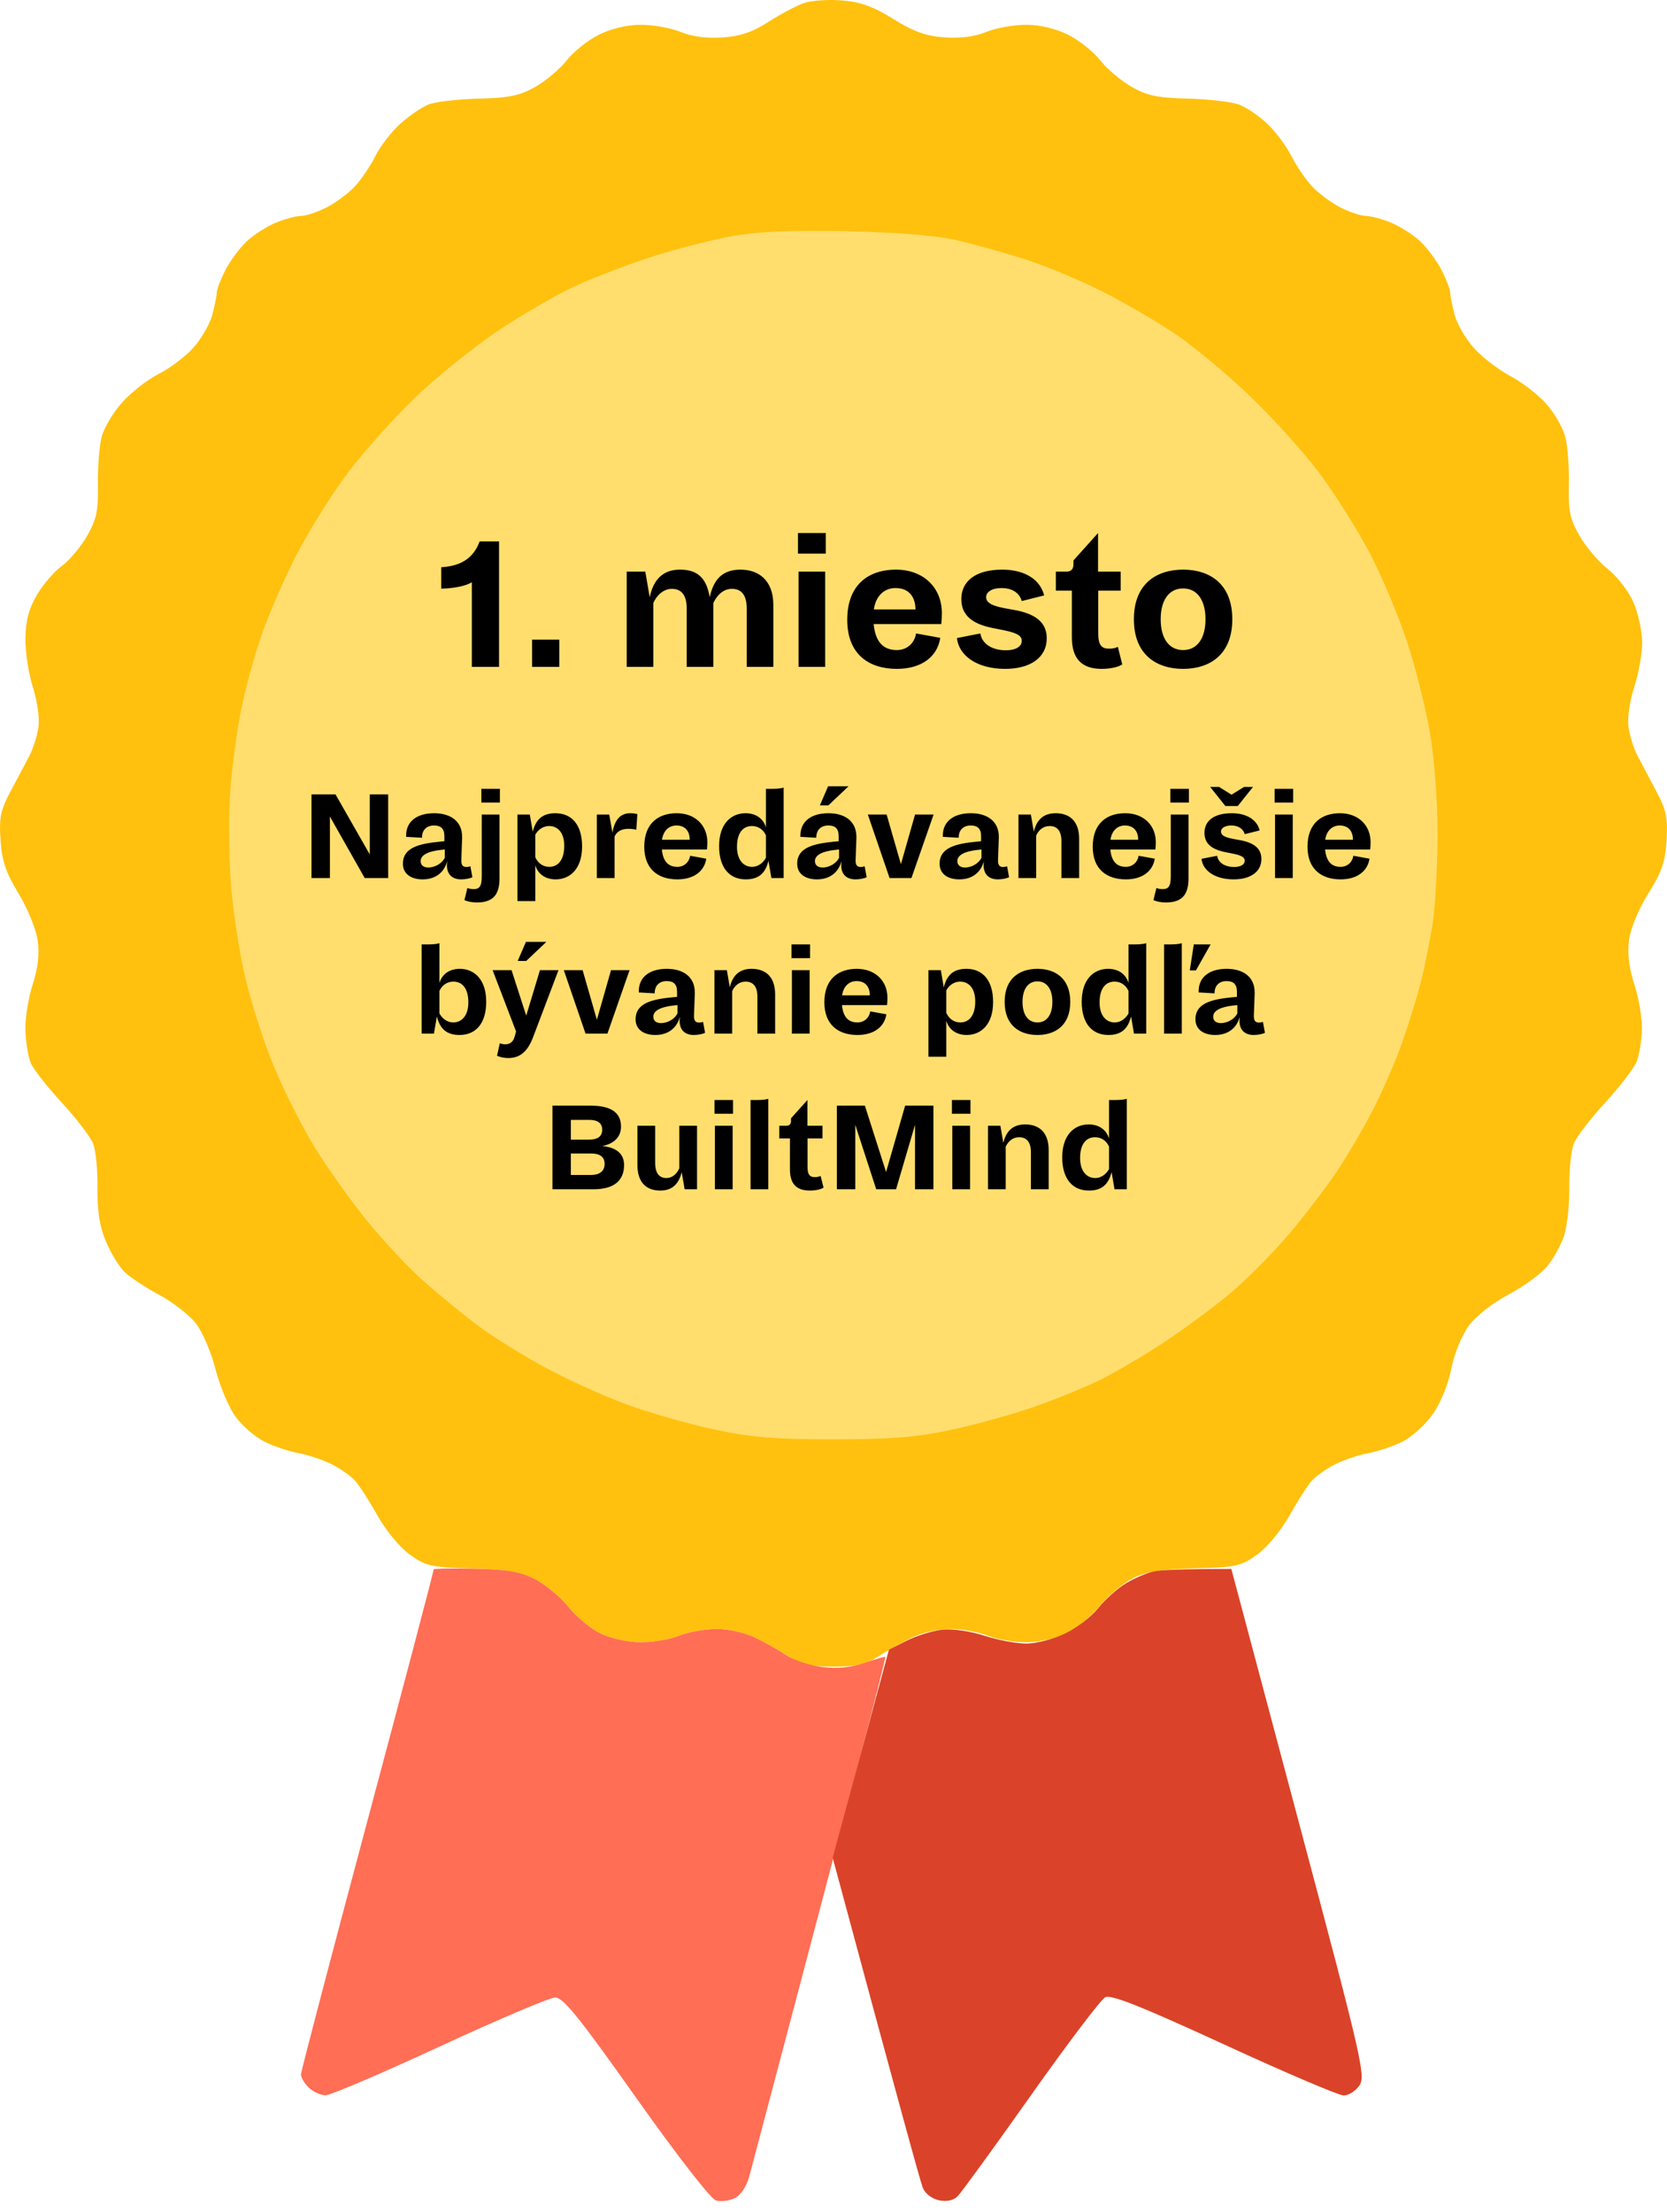
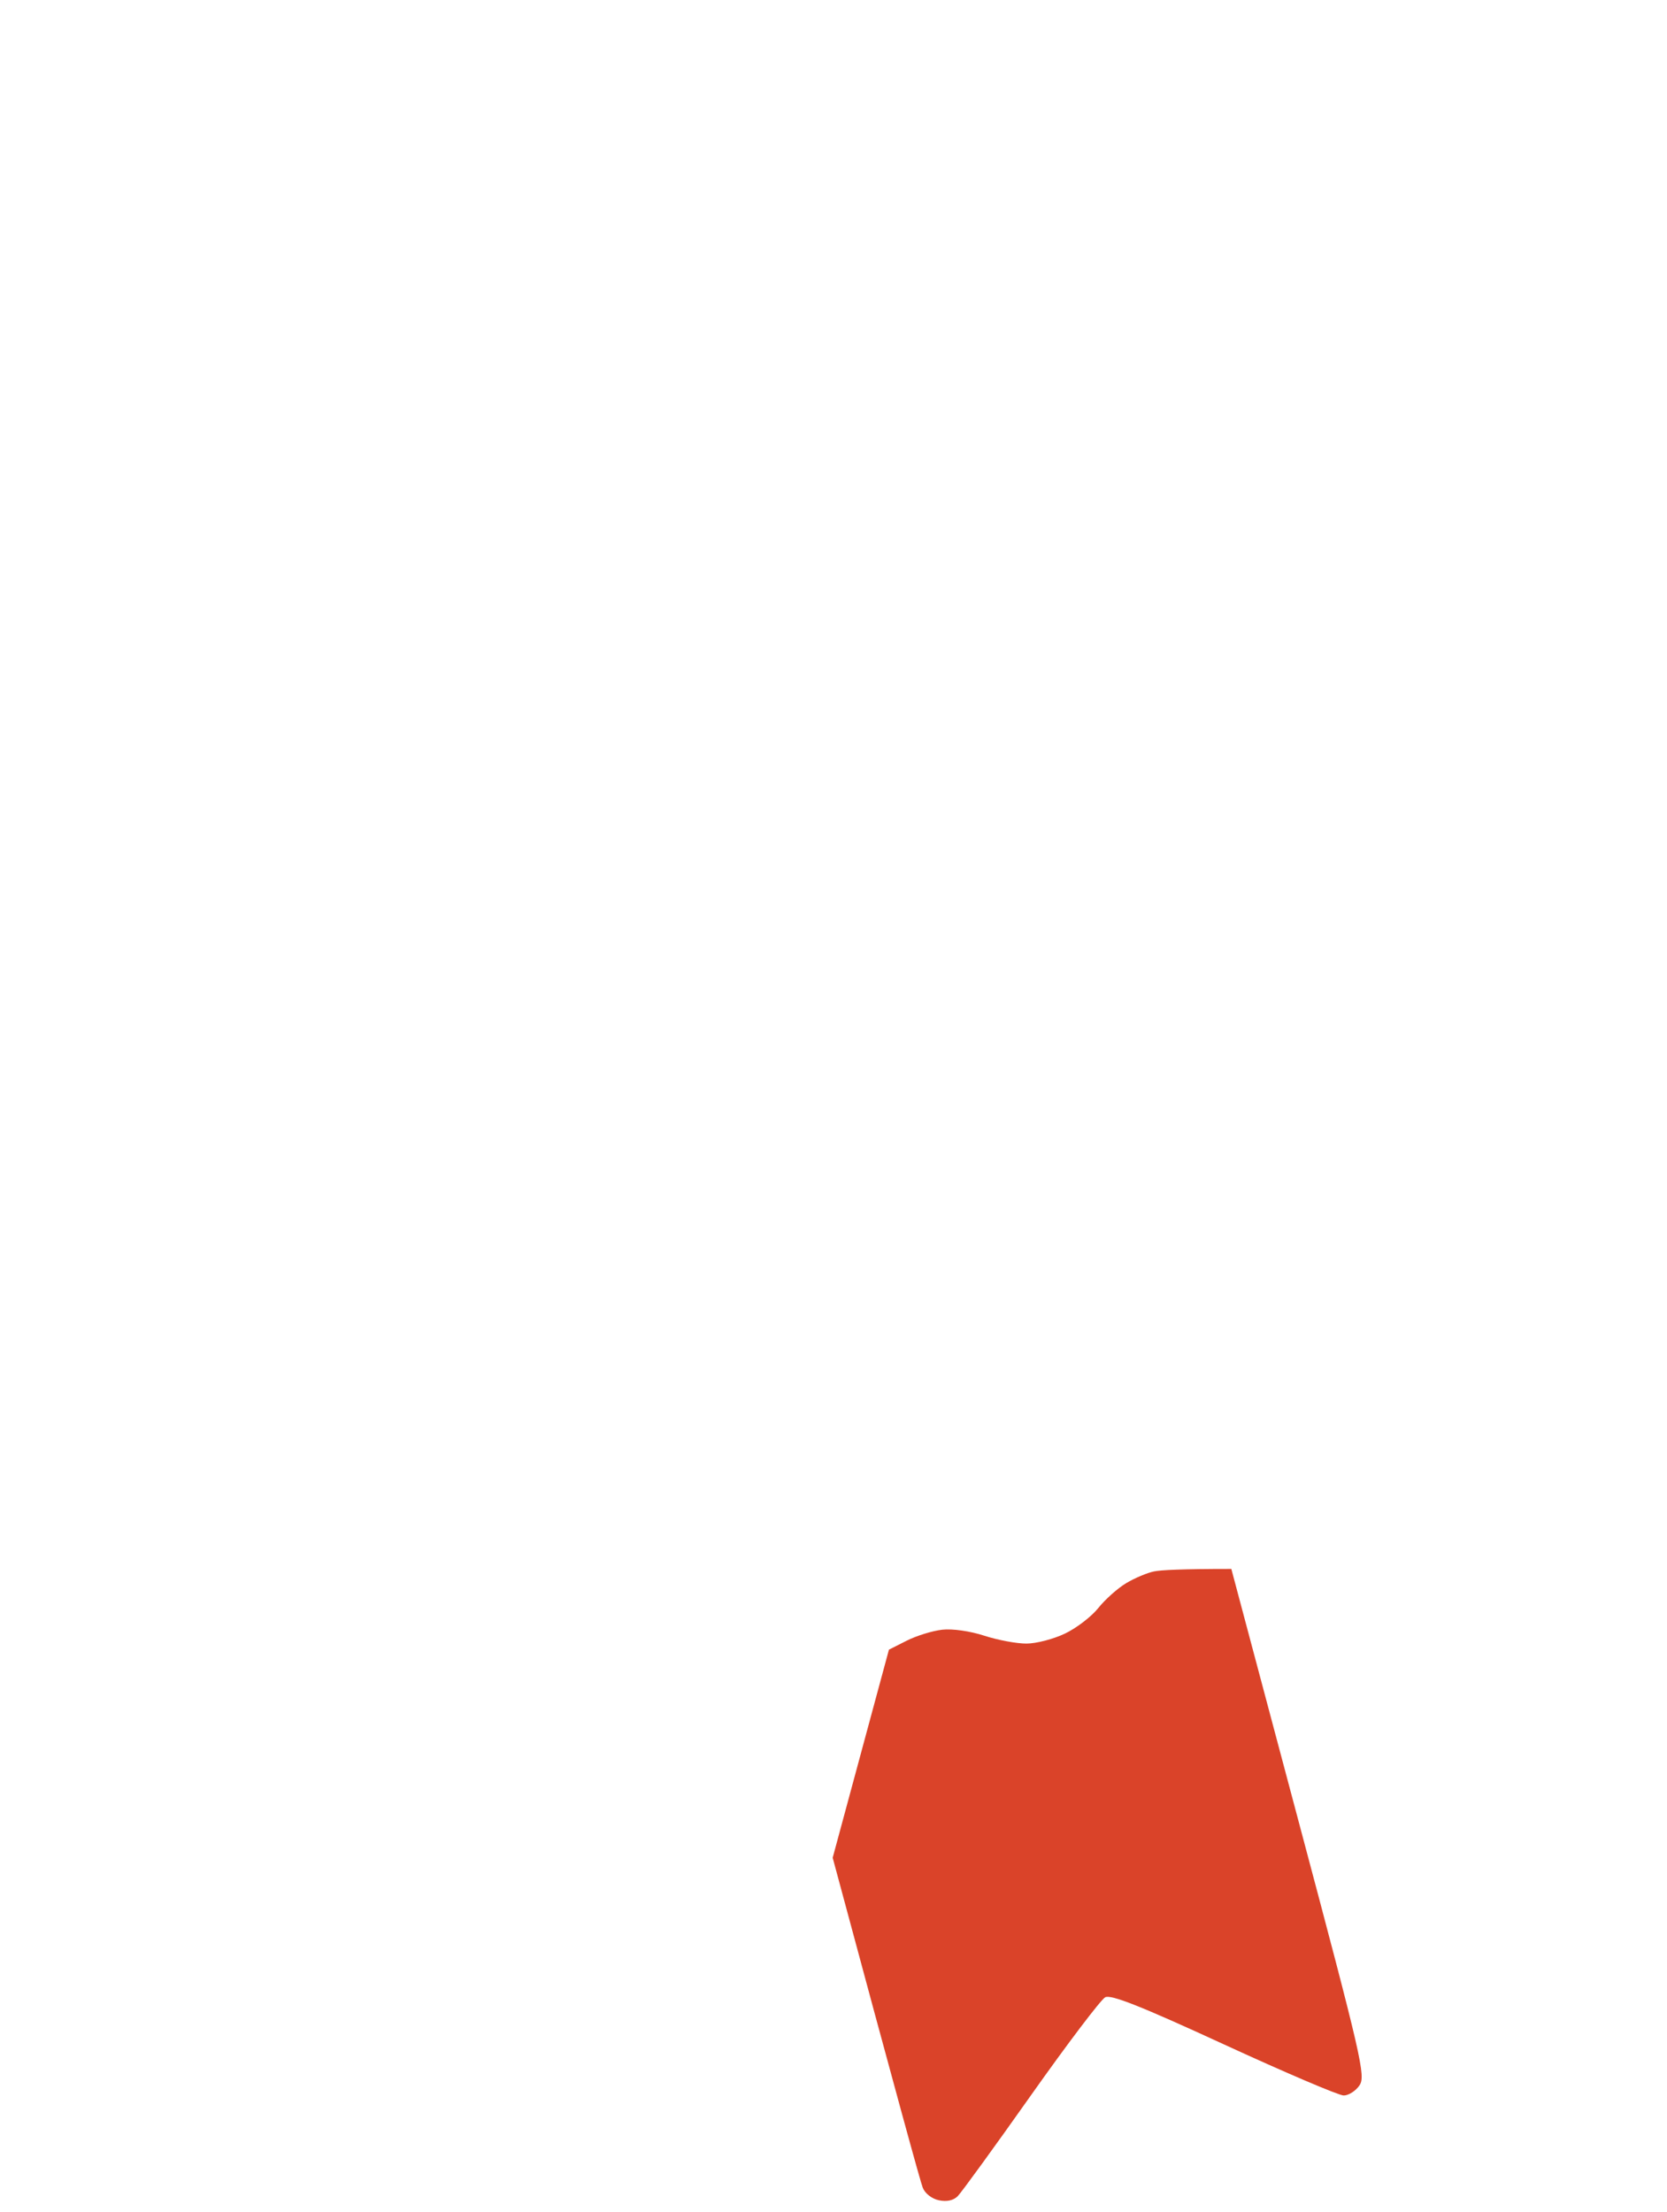
<svg xmlns="http://www.w3.org/2000/svg" width="150" height="199" viewBox="0 0 150 199" fill="none">
-   <path d="M69.209 1.931C70.307 1.223 71.744 0.467 72.403 0.251C73.061 0.036 74.586 -0.06 75.796 0.04C77.437 0.172 78.598 0.595 80.387 1.711C82.203 2.842 83.313 3.238 84.978 3.362C86.423 3.466 87.72 3.298 88.77 2.866C89.648 2.51 91.265 2.222 92.363 2.23C93.608 2.238 95.026 2.582 96.135 3.138C97.109 3.63 98.403 4.661 99.006 5.433C99.609 6.204 100.874 7.272 101.82 7.811C103.221 8.607 104.167 8.807 106.934 8.875C108.802 8.923 110.866 9.167 111.525 9.419C112.183 9.675 113.321 10.454 114.056 11.154C114.786 11.857 115.752 13.149 116.196 14.028C116.639 14.908 117.477 16.139 118.056 16.763C118.635 17.386 119.784 18.242 120.607 18.662C121.429 19.081 122.463 19.425 122.902 19.425C123.341 19.425 124.375 19.705 125.198 20.045C126.02 20.389 127.206 21.152 127.828 21.744C128.451 22.34 129.305 23.499 129.725 24.323C130.144 25.146 130.487 26.046 130.491 26.322C130.491 26.598 130.671 27.497 130.89 28.321C131.106 29.144 131.892 30.495 132.631 31.319C133.373 32.143 134.83 33.266 135.876 33.818C136.922 34.365 138.379 35.493 139.122 36.316C139.86 37.14 140.639 38.491 140.85 39.315C141.062 40.138 141.206 42.073 141.17 43.612C141.114 45.963 141.266 46.699 142.132 48.21C142.699 49.198 143.848 50.549 144.687 51.209C145.533 51.876 146.555 53.207 146.986 54.207C147.413 55.194 147.765 56.818 147.765 57.805C147.769 58.792 147.449 60.592 147.054 61.803C146.651 63.046 146.423 64.609 146.531 65.401C146.639 66.173 147.006 67.34 147.35 68C147.693 68.659 148.455 70.099 149.042 71.198C149.932 72.865 150.084 73.593 149.964 75.596C149.849 77.534 149.533 78.454 148.32 80.393C147.421 81.828 146.723 83.515 146.583 84.591C146.427 85.798 146.587 87.113 147.066 88.589C147.461 89.8 147.765 91.599 147.745 92.587C147.725 93.574 147.513 94.881 147.282 95.485C147.046 96.089 145.777 97.756 144.459 99.183C143.142 100.61 141.864 102.277 141.621 102.881C141.377 103.485 141.194 105.24 141.21 106.779C141.23 108.318 141.026 110.273 140.755 111.121C140.487 111.972 139.801 113.232 139.23 113.919C138.663 114.611 137.09 115.758 135.737 116.474C134.319 117.225 132.814 118.405 132.172 119.272C131.529 120.144 130.866 121.775 130.587 123.17C130.303 124.602 129.621 126.257 128.902 127.268C128.236 128.204 127.018 129.303 126.196 129.711C125.373 130.123 123.98 130.59 123.102 130.75C122.224 130.914 120.878 131.37 120.108 131.762C119.337 132.158 118.411 132.813 118.044 133.221C117.677 133.629 116.766 135.044 116.028 136.363C115.249 137.743 114.008 139.238 113.102 139.885C111.661 140.913 111.181 141.021 107.533 141.113C104.559 141.193 103.137 141.413 101.968 141.988C101.102 142.412 99.756 143.532 98.974 144.475C98.191 145.415 96.834 146.538 95.956 146.966C95.046 147.409 93.501 147.753 92.363 147.761C91.265 147.769 89.692 147.501 88.87 147.166C88.047 146.834 86.519 146.562 85.477 146.566C84.403 146.57 82.886 146.922 81.984 147.37C81.105 147.805 79.76 148.565 78.99 149.061C77.908 149.752 77.005 149.956 74.998 149.956C72.99 149.956 72.087 149.752 71.005 149.061C70.235 148.565 68.89 147.805 68.011 147.37C67.109 146.922 65.592 146.57 64.518 146.566C63.476 146.562 61.947 146.834 61.125 147.166C60.303 147.501 58.73 147.769 57.632 147.761C56.506 147.753 54.937 147.409 54.039 146.974C53.161 146.55 51.859 145.475 51.145 144.579C50.43 143.687 49.085 142.568 48.151 142.092C46.806 141.405 45.628 141.201 42.462 141.117C38.813 141.021 38.334 140.913 36.893 139.885C35.987 139.238 34.746 137.743 33.967 136.363C33.229 135.044 32.318 133.629 31.951 133.221C31.584 132.813 30.658 132.158 29.887 131.762C29.117 131.37 27.771 130.914 26.893 130.75C26.015 130.59 24.622 130.123 23.799 129.711C22.977 129.303 21.807 128.3 21.204 127.48C20.602 126.664 19.783 124.73 19.388 123.182C18.981 121.603 18.195 119.78 17.592 119.025C16.997 118.285 15.528 117.15 14.318 116.502C13.109 115.854 11.715 114.931 11.216 114.451C10.717 113.971 9.955 112.72 9.52 111.676C8.957 110.325 8.741 108.946 8.773 106.879C8.797 105.284 8.618 103.485 8.374 102.881C8.13 102.277 6.853 100.61 5.536 99.183C4.218 97.756 2.961 96.137 2.741 95.585C2.522 95.037 2.318 93.73 2.286 92.686C2.254 91.643 2.546 89.8 2.937 88.589C3.424 87.073 3.564 85.83 3.388 84.591C3.244 83.603 2.474 81.712 1.671 80.393C0.53 78.518 0.174 77.471 0.047 75.596C-0.093 73.565 0.047 72.889 0.949 71.198C1.54 70.099 2.302 68.659 2.645 68C2.989 67.34 3.356 66.173 3.464 65.401C3.572 64.621 3.344 63.03 2.953 61.803C2.566 60.592 2.266 58.617 2.286 57.405C2.314 55.818 2.602 54.735 3.332 53.507C3.883 52.572 4.893 51.404 5.576 50.909C6.254 50.413 7.272 49.198 7.839 48.21C8.693 46.711 8.857 45.943 8.813 43.612C8.785 42.073 8.933 40.138 9.144 39.315C9.356 38.491 10.202 37.072 11.025 36.169C11.847 35.261 13.332 34.114 14.318 33.622C15.304 33.126 16.698 32.071 17.412 31.271C18.127 30.471 18.889 29.144 19.105 28.321C19.324 27.497 19.504 26.598 19.504 26.322C19.508 26.046 19.851 25.146 20.27 24.323C20.689 23.499 21.544 22.34 22.167 21.744C22.789 21.152 23.975 20.389 24.797 20.045C25.62 19.705 26.654 19.425 27.093 19.425C27.532 19.425 28.566 19.081 29.388 18.662C30.211 18.242 31.36 17.386 31.939 16.763C32.518 16.139 33.348 14.908 33.783 14.028C34.219 13.149 35.229 11.845 36.023 11.13C36.821 10.414 37.967 9.635 38.57 9.395C39.173 9.155 41.193 8.923 43.061 8.875C45.828 8.807 46.774 8.607 48.175 7.811C49.121 7.272 50.386 6.204 50.989 5.433C51.592 4.661 52.886 3.63 53.859 3.138C54.969 2.582 56.386 2.238 57.632 2.23C58.73 2.222 60.347 2.51 61.225 2.866C62.263 3.294 63.588 3.47 65.017 3.37C66.638 3.258 67.736 2.882 69.209 1.931Z" fill="#FFC10E" />
-   <path d="M58.729 23.076C60.869 22.388 64.103 21.561 65.915 21.241C68.242 20.829 71.256 20.701 76.194 20.805C80.602 20.901 84.21 21.189 85.975 21.588C87.512 21.936 90.294 22.708 92.163 23.304C94.031 23.899 97.173 25.207 99.149 26.206C101.125 27.206 104.079 28.921 105.716 30.02C107.352 31.119 110.386 33.638 112.454 35.617C114.526 37.596 117.361 40.746 118.754 42.613C120.147 44.484 122.183 47.723 123.273 49.809C124.363 51.896 125.876 55.495 126.63 57.805C127.385 60.116 128.311 63.802 128.682 66.001C129.085 68.384 129.357 72.098 129.353 75.196C129.345 78.055 129.141 81.653 128.898 83.192C128.654 84.731 128.179 87.07 127.844 88.389C127.508 89.708 126.758 92.139 126.175 93.786C125.592 95.437 124.422 98.136 123.576 99.783C122.73 101.434 121.261 103.953 120.307 105.38C119.357 106.807 117.396 109.374 115.951 111.077C114.502 112.78 112.107 115.187 110.626 116.422C109.145 117.658 106.494 119.617 104.738 120.772C102.981 121.927 100.466 123.414 99.149 124.074C97.831 124.738 95.137 125.845 93.161 126.541C91.185 127.236 87.771 128.184 85.576 128.652C82.43 129.319 80.186 129.499 74.997 129.499C69.691 129.499 67.596 129.327 64.218 128.604C61.911 128.112 58.318 127.077 56.234 126.305C54.15 125.533 50.825 124.01 48.849 122.927C46.873 121.843 44.238 120.192 42.996 119.265C41.755 118.333 39.599 116.574 38.206 115.347C36.813 114.123 34.453 111.605 32.956 109.75C31.463 107.899 29.36 104.94 28.29 103.181C27.22 101.422 25.623 98.272 24.741 96.185C23.863 94.098 22.685 90.5 22.122 88.189C21.559 85.878 20.952 81.921 20.769 79.394C20.585 76.867 20.569 73.085 20.729 70.998C20.892 68.911 21.332 65.673 21.711 63.802C22.086 61.931 22.928 58.877 23.583 57.006C24.238 55.135 25.655 51.896 26.737 49.809C27.819 47.723 29.847 44.48 31.244 42.613C32.641 40.746 35.38 37.68 37.324 35.801C39.272 33.926 42.661 31.195 44.857 29.728C47.052 28.265 50.194 26.454 51.843 25.698C53.488 24.947 56.589 23.767 58.729 23.076Z" fill="#FFDE6E" />
-   <path d="M33.082 163.749C36.376 151.435 39.046 141.293 39.018 141.213C38.99 141.129 40.651 141.097 42.711 141.141C45.661 141.205 46.815 141.405 48.152 142.088C49.086 142.568 50.432 143.687 51.146 144.579C51.861 145.475 53.162 146.55 54.041 146.974C54.939 147.409 56.508 147.753 57.633 147.761C58.731 147.769 60.304 147.501 61.126 147.166C61.949 146.834 63.478 146.562 64.52 146.566C65.594 146.57 67.111 146.922 68.013 147.37C68.891 147.805 70.148 148.517 70.807 148.953C71.466 149.388 72.903 149.856 74.001 149.988C75.338 150.152 76.592 150.028 77.793 149.616C78.783 149.277 79.622 149.033 79.666 149.077C79.706 149.121 78.695 153.114 77.422 157.952C76.145 162.789 73.466 172.952 71.462 180.54C69.458 188.128 67.638 195.008 67.418 195.832C67.178 196.723 66.651 197.511 66.117 197.771C65.621 198.015 64.859 198.111 64.42 197.983C63.965 197.855 60.887 193.893 57.234 188.732C52.092 181.467 50.671 179.708 49.949 179.724C49.454 179.732 44.783 181.715 39.569 184.13C34.356 186.545 29.729 188.52 29.29 188.52C28.851 188.516 28.172 188.204 27.781 187.824C27.39 187.448 27.074 186.913 27.082 186.637C27.09 186.361 29.789 176.062 33.082 163.749Z" fill="#FF6E55" />
  <path d="M101.345 142.436C102.112 141.977 103.245 141.501 103.86 141.381C104.475 141.261 106.287 141.161 110.798 141.161L116.87 163.949C122.555 185.286 122.902 186.793 122.323 187.636C121.984 188.132 121.345 188.536 120.906 188.536C120.467 188.536 115.617 186.465 110.128 183.938C102.663 180.5 99.972 179.433 99.449 179.701C99.066 179.897 96.056 183.87 92.762 188.528C89.469 193.19 86.503 197.271 86.175 197.599C85.792 197.983 85.185 198.115 84.479 197.963C83.848 197.831 83.229 197.347 83.03 196.832C82.834 196.336 80.93 189.456 74.926 167.147L79.988 148.425L81.585 147.618C82.463 147.174 83.9 146.73 84.778 146.63C85.708 146.526 87.293 146.754 88.571 147.17C89.776 147.562 91.485 147.882 92.363 147.878C93.241 147.878 94.802 147.47 95.836 146.974C96.866 146.482 98.215 145.447 98.83 144.675C99.445 143.904 100.575 142.896 101.345 142.436Z" fill="#DA4329" />
-   <path d="M44.905 60H42.457V52.386C41.917 52.728 40.819 52.944 39.703 52.962V51.036C41.539 50.928 42.619 50.172 43.159 48.714H44.905V60ZM50.326 60H47.878V57.552H50.326V60ZM69.586 60H67.192V54.762C67.192 53.646 66.796 52.98 65.86 52.98C65.104 52.98 64.528 53.52 64.186 54.258V60H61.792V54.744C61.792 53.61 61.36 52.98 60.46 52.98C59.704 52.98 59.092 53.556 58.786 54.258V60H56.392V51.432H58.066L58.462 53.736C58.768 52.278 59.542 51.252 61.18 51.252C62.674 51.252 63.556 51.9 63.862 53.736C64.222 52.062 65.068 51.252 66.634 51.252C68.218 51.252 69.586 52.17 69.586 54.42V60ZM74.251 60H71.856V51.432H74.251V60ZM74.305 49.812H71.802V47.958H74.305V49.812ZM80.701 60.18C78.163 60.18 76.237 58.848 76.237 55.77C76.237 52.512 78.253 51.252 80.611 51.252C83.149 51.252 84.751 52.926 84.751 55.158C84.751 55.41 84.733 55.878 84.697 56.148H78.613C78.775 57.822 79.531 58.488 80.701 58.488C81.637 58.488 82.303 57.84 82.429 56.994L84.607 57.39C84.355 59.064 82.951 60.18 80.701 60.18ZM80.575 52.908C79.603 52.908 78.811 53.574 78.631 54.834H82.375C82.375 53.826 81.889 52.908 80.575 52.908ZM90.444 60.18C87.87 60.18 86.268 58.956 86.106 57.408L88.212 56.994C88.374 57.966 89.31 58.506 90.498 58.506C91.488 58.506 91.938 58.128 91.938 57.66C91.938 57.102 91.308 56.886 89.886 56.616L89.616 56.562C88.014 56.274 86.502 55.698 86.502 53.898C86.502 52.404 87.636 51.252 90.192 51.252C92.244 51.252 93.612 52.17 93.954 53.574L91.938 54.078C91.722 53.286 90.984 52.908 90.138 52.908C89.22 52.908 88.734 53.286 88.734 53.718C88.734 54.33 89.472 54.564 90.804 54.798L91.218 54.87C93.162 55.212 94.188 55.986 94.188 57.426C94.188 59.154 92.73 60.18 90.444 60.18ZM99.129 60.18C97.347 60.18 96.448 59.28 96.448 57.336V53.142H95.007V51.432H95.944C96.376 51.432 96.591 51.216 96.591 50.766V50.424L98.805 47.958V51.432H100.84V53.142H98.823V57.03C98.823 58.056 99.147 58.362 99.778 58.362C100.12 58.362 100.318 58.326 100.588 58.2L100.984 59.784C100.624 60.018 99.921 60.18 99.129 60.18ZM106.457 60.18C104.081 60.18 102.029 58.92 102.029 55.716C102.029 52.512 104.081 51.252 106.457 51.252C108.833 51.252 110.885 52.512 110.885 55.716C110.885 58.92 108.833 60.18 106.457 60.18ZM106.457 58.488C107.735 58.488 108.473 57.426 108.473 55.716C108.473 54.006 107.735 52.944 106.457 52.944C105.179 52.944 104.441 54.006 104.441 55.716C104.441 57.426 105.179 58.488 106.457 58.488ZM34.93 79H32.818L29.686 73.468V79H28.03V71.476H30.19L33.274 76.876V71.476H34.93V79ZM41.498 79.12C40.73 79.12 40.214 78.712 40.214 77.836C40.214 77.776 40.226 77.608 40.238 77.476C40.01 78.388 39.29 79.12 38.03 79.12C37.082 79.12 36.254 78.7 36.254 77.704C36.254 76.264 37.706 75.904 39.614 75.724L39.986 75.688V75.232C39.986 74.524 39.638 74.272 39.062 74.272C38.39 74.272 37.97 74.668 37.97 75.376L36.542 75.292V75.184C36.542 73.852 37.586 73.168 39.062 73.168C40.514 73.168 41.582 73.864 41.582 75.292V75.388L41.51 77.404V77.452C41.51 77.812 41.642 78.004 41.954 78.004C42.11 78.004 42.218 77.98 42.326 77.944L42.506 78.928C42.29 79.036 41.882 79.12 41.498 79.12ZM38.534 78.052C39.182 78.052 39.806 77.644 40.022 77.176V76.432L39.686 76.468C38.534 76.588 37.85 76.924 37.85 77.476C37.85 77.86 38.138 78.052 38.534 78.052ZM42.918 81.196C42.462 81.196 42.126 81.124 41.79 80.992L42.054 79.9C42.246 79.972 42.45 79.996 42.618 79.996C43.098 79.996 43.35 79.804 43.35 78.856V73.288H44.946V79.048C44.946 80.632 44.226 81.196 42.918 81.196ZM44.982 72.208H43.314V70.972H44.982V72.208ZM48.166 81.076H46.558V73.288H47.674L47.938 74.836C48.214 73.72 48.814 73.168 49.978 73.168C51.466 73.168 52.378 74.236 52.378 76.156C52.378 78.208 51.262 79.12 50.002 79.12C49.066 79.12 48.406 78.64 48.166 77.848V81.076ZM49.414 74.32C48.778 74.32 48.346 74.752 48.166 75.112V77.128C48.43 77.716 48.91 77.992 49.426 77.992C50.206 77.992 50.77 77.392 50.77 76.096C50.77 74.908 50.182 74.32 49.414 74.32ZM55.3 79H53.704V73.288H54.82L55.108 74.908C55.324 73.72 55.84 73.168 56.716 73.168C57.004 73.168 57.208 73.204 57.352 73.252L57.256 74.656C57.088 74.608 56.8 74.572 56.608 74.572C56.308 74.572 55.636 74.572 55.3 75.256V79ZM60.948 79.12C59.256 79.12 57.972 78.232 57.972 76.18C57.972 74.008 59.316 73.168 60.888 73.168C62.58 73.168 63.648 74.284 63.648 75.772C63.648 75.94 63.636 76.252 63.612 76.432H59.556C59.664 77.548 60.168 77.992 60.948 77.992C61.572 77.992 62.016 77.56 62.1 76.996L63.552 77.26C63.384 78.376 62.448 79.12 60.948 79.12ZM60.864 74.272C60.216 74.272 59.688 74.716 59.568 75.556H62.064C62.064 74.884 61.74 74.272 60.864 74.272ZM68.919 70.972H69.507C70.071 70.972 70.395 70.9 70.515 70.864V79H69.411L69.147 77.452C68.871 78.568 68.271 79.12 67.107 79.12C65.619 79.12 64.707 78.052 64.707 76.132C64.707 74.08 65.823 73.168 67.083 73.168C68.019 73.168 68.679 73.648 68.919 74.44V70.972ZM67.671 77.992C68.307 77.992 68.739 77.524 68.919 77.176V75.16C68.655 74.584 68.175 74.32 67.659 74.32C66.879 74.32 66.315 74.908 66.315 76.192C66.315 77.368 66.903 77.992 67.671 77.992ZM76.977 79.12C76.209 79.12 75.693 78.712 75.693 77.836C75.693 77.776 75.705 77.608 75.717 77.476C75.489 78.388 74.769 79.12 73.509 79.12C72.561 79.12 71.733 78.7 71.733 77.704C71.733 76.264 73.185 75.904 75.093 75.724L75.465 75.688V75.232C75.465 74.524 75.117 74.272 74.541 74.272C73.869 74.272 73.449 74.668 73.449 75.376L72.021 75.292V75.184C72.021 73.852 73.065 73.168 74.541 73.168C75.993 73.168 77.061 73.864 77.061 75.292V75.388L76.989 77.404V77.452C76.989 77.812 77.121 78.004 77.433 78.004C77.589 78.004 77.697 77.98 77.805 77.944L77.985 78.928C77.769 79.036 77.361 79.12 76.977 79.12ZM74.013 78.052C74.661 78.052 75.285 77.644 75.501 77.176V76.432L75.165 76.468C74.013 76.588 73.329 76.924 73.329 77.476C73.329 77.86 73.617 78.052 74.013 78.052ZM74.541 72.46H73.773L74.517 70.744H76.353L74.541 72.46ZM82.014 79H80.046L78.09 73.288H79.782L81.066 77.752L82.338 73.288H84.006L82.014 79ZM89.792 79.12C89.024 79.12 88.508 78.712 88.508 77.836C88.508 77.776 88.52 77.608 88.532 77.476C88.304 78.388 87.584 79.12 86.324 79.12C85.376 79.12 84.548 78.7 84.548 77.704C84.548 76.264 86 75.904 87.908 75.724L88.28 75.688V75.232C88.28 74.524 87.932 74.272 87.356 74.272C86.684 74.272 86.264 74.668 86.264 75.376L84.836 75.292V75.184C84.836 73.852 85.88 73.168 87.356 73.168C88.808 73.168 89.876 73.864 89.876 75.292V75.388L89.804 77.404V77.452C89.804 77.812 89.936 78.004 90.248 78.004C90.404 78.004 90.512 77.98 90.62 77.944L90.8 78.928C90.584 79.036 90.176 79.12 89.792 79.12ZM86.828 78.052C87.476 78.052 88.1 77.644 88.316 77.176V76.432L87.98 76.468C86.828 76.588 86.144 76.924 86.144 77.476C86.144 77.86 86.432 78.052 86.828 78.052ZM97.104 79H95.508V75.664C95.508 74.68 95.052 74.32 94.452 74.32C93.864 74.32 93.468 74.68 93.24 75.172V79H91.644V73.288H92.76L93.024 74.824C93.264 73.84 93.816 73.168 94.992 73.168C96.18 73.168 97.104 73.816 97.104 75.472V79ZM101.302 79.12C99.61 79.12 98.326 78.232 98.326 76.18C98.326 74.008 99.67 73.168 101.242 73.168C102.934 73.168 104.002 74.284 104.002 75.772C104.002 75.94 103.99 76.252 103.966 76.432H99.91C100.018 77.548 100.522 77.992 101.302 77.992C101.926 77.992 102.37 77.56 102.454 76.996L103.906 77.26C103.738 78.376 102.802 79.12 101.302 79.12ZM101.218 74.272C100.57 74.272 100.042 74.716 99.922 75.556H102.418C102.418 74.884 102.094 74.272 101.218 74.272ZM104.917 81.196C104.461 81.196 104.125 81.124 103.789 80.992L104.053 79.9C104.245 79.972 104.449 79.996 104.617 79.996C105.097 79.996 105.349 79.804 105.349 78.856V73.288H106.945V79.048C106.945 80.632 106.225 81.196 104.917 81.196ZM106.981 72.208H105.313V70.972H106.981V72.208ZM111.006 79.12C109.29 79.12 108.222 78.304 108.114 77.272L109.518 76.996C109.626 77.644 110.25 78.004 111.042 78.004C111.702 78.004 112.002 77.752 112.002 77.44C112.002 77.068 111.582 76.924 110.634 76.744L110.454 76.708C109.386 76.516 108.378 76.132 108.378 74.932C108.378 73.936 109.134 73.168 110.838 73.168C112.206 73.168 113.118 73.78 113.346 74.716L112.002 75.052C111.858 74.524 111.366 74.272 110.802 74.272C110.19 74.272 109.866 74.524 109.866 74.812C109.866 75.22 110.358 75.376 111.246 75.532L111.522 75.58C112.818 75.808 113.502 76.324 113.502 77.284C113.502 78.436 112.53 79.12 111.006 79.12ZM108.894 70.804H109.698L110.814 71.5L111.942 70.804H112.746L111.378 72.52H110.262L108.894 70.804ZM116.326 79H114.73V73.288H116.326V79ZM116.362 72.208H114.694V70.972H116.362V72.208ZM120.627 79.12C118.935 79.12 117.651 78.232 117.651 76.18C117.651 74.008 118.995 73.168 120.567 73.168C122.259 73.168 123.327 74.284 123.327 75.772C123.327 75.94 123.315 76.252 123.291 76.432H119.235C119.343 77.548 119.847 77.992 120.627 77.992C121.251 77.992 121.695 77.56 121.779 76.996L123.231 77.26C123.063 78.376 122.127 79.12 120.627 79.12ZM120.543 74.272C119.895 74.272 119.367 74.716 119.247 75.556H121.743C121.743 74.884 121.419 74.272 120.543 74.272ZM37.943 84.972H38.531C39.095 84.972 39.359 84.912 39.539 84.864V88.44C39.779 87.648 40.439 87.168 41.375 87.168C42.635 87.168 43.751 88.08 43.751 90.132C43.751 92.052 42.839 93.12 41.351 93.12C40.187 93.12 39.587 92.568 39.311 91.452L39.047 93H37.943V84.972ZM40.787 91.992C41.555 91.992 42.143 91.368 42.143 90.192C42.143 88.908 41.579 88.32 40.799 88.32C40.283 88.32 39.803 88.584 39.539 89.16V91.176C39.719 91.524 40.151 91.992 40.787 91.992ZM44.722 94.992L44.974 93.864C45.142 93.924 45.286 93.96 45.454 93.96C45.802 93.96 46.15 93.816 46.294 93.312L46.438 92.808L44.326 87.288H46.03L47.35 91.38L48.586 87.288H50.254L47.962 93.336C47.518 94.5 46.87 95.196 45.742 95.196C45.382 95.196 45.034 95.124 44.722 94.992ZM47.35 86.46H46.582L47.326 84.744H49.162L47.35 86.46ZM54.657 93H52.689L50.733 87.288H52.425L53.709 91.752L54.981 87.288H56.649L54.657 93ZM62.436 93.12C61.668 93.12 61.152 92.712 61.152 91.836C61.152 91.776 61.164 91.608 61.176 91.476C60.948 92.388 60.228 93.12 58.968 93.12C58.02 93.12 57.192 92.7 57.192 91.704C57.192 90.264 58.644 89.904 60.552 89.724L60.924 89.688V89.232C60.924 88.524 60.576 88.272 60 88.272C59.328 88.272 58.908 88.668 58.908 89.376L57.48 89.292V89.184C57.48 87.852 58.524 87.168 60 87.168C61.452 87.168 62.52 87.864 62.52 89.292V89.388L62.448 91.404V91.452C62.448 91.812 62.58 92.004 62.892 92.004C63.048 92.004 63.156 91.98 63.264 91.944L63.444 92.928C63.228 93.036 62.82 93.12 62.436 93.12ZM59.472 92.052C60.12 92.052 60.744 91.644 60.96 91.176V90.432L60.624 90.468C59.472 90.588 58.788 90.924 58.788 91.476C58.788 91.86 59.076 92.052 59.472 92.052ZM69.748 93H68.152V89.664C68.152 88.68 67.696 88.32 67.096 88.32C66.508 88.32 66.112 88.68 65.884 89.172V93H64.288V87.288H65.404L65.668 88.824C65.908 87.84 66.46 87.168 67.636 87.168C68.824 87.168 69.748 87.816 69.748 89.472V93ZM72.853 93H71.257V87.288H72.853V93ZM72.889 86.208H71.221V84.972H72.889V86.208ZM77.154 93.12C75.462 93.12 74.178 92.232 74.178 90.18C74.178 88.008 75.522 87.168 77.094 87.168C78.786 87.168 79.854 88.284 79.854 89.772C79.854 89.94 79.842 90.252 79.818 90.432H75.762C75.87 91.548 76.374 91.992 77.154 91.992C77.778 91.992 78.222 91.56 78.306 90.996L79.758 91.26C79.59 92.376 78.654 93.12 77.154 93.12ZM77.07 88.272C76.422 88.272 75.894 88.716 75.774 89.556H78.27C78.27 88.884 77.946 88.272 77.07 88.272ZM85.15 95.076H83.542V87.288H84.658L84.922 88.836C85.198 87.72 85.798 87.168 86.962 87.168C88.45 87.168 89.362 88.236 89.362 90.156C89.362 92.208 88.246 93.12 86.986 93.12C86.05 93.12 85.39 92.64 85.15 91.848V95.076ZM86.398 88.32C85.762 88.32 85.33 88.752 85.15 89.112V91.128C85.414 91.716 85.894 91.992 86.41 91.992C87.19 91.992 87.754 91.392 87.754 90.096C87.754 88.908 87.166 88.32 86.398 88.32ZM93.352 93.12C91.768 93.12 90.4 92.28 90.4 90.144C90.4 88.008 91.768 87.168 93.352 87.168C94.936 87.168 96.304 88.008 96.304 90.144C96.304 92.28 94.936 93.12 93.352 93.12ZM93.352 91.992C94.204 91.992 94.696 91.284 94.696 90.144C94.696 89.004 94.204 88.296 93.352 88.296C92.5 88.296 92.008 89.004 92.008 90.144C92.008 91.284 92.5 91.992 93.352 91.992ZM101.546 84.972H102.134C102.698 84.972 103.022 84.9 103.142 84.864V93H102.038L101.774 91.452C101.498 92.568 100.898 93.12 99.734 93.12C98.246 93.12 97.334 92.052 97.334 90.132C97.334 88.08 98.45 87.168 99.71 87.168C100.646 87.168 101.306 87.648 101.546 88.44V84.972ZM100.298 91.992C100.934 91.992 101.366 91.524 101.546 91.176V89.16C101.282 88.584 100.802 88.32 100.286 88.32C99.506 88.32 98.942 88.908 98.942 90.192C98.942 91.368 99.53 91.992 100.298 91.992ZM104.744 84.972H105.332C105.896 84.972 106.16 84.912 106.34 84.864V93H104.744V84.972ZM107.06 87.312L107.42 84.972H108.932L107.612 87.312H107.06ZM112.813 93.12C112.045 93.12 111.529 92.712 111.529 91.836C111.529 91.776 111.541 91.608 111.553 91.476C111.325 92.388 110.605 93.12 109.345 93.12C108.397 93.12 107.569 92.7 107.569 91.704C107.569 90.264 109.021 89.904 110.929 89.724L111.301 89.688V89.232C111.301 88.524 110.953 88.272 110.377 88.272C109.705 88.272 109.285 88.668 109.285 89.376L107.857 89.292V89.184C107.857 87.852 108.901 87.168 110.377 87.168C111.829 87.168 112.897 87.864 112.897 89.292V89.388L112.825 91.404V91.452C112.825 91.812 112.957 92.004 113.269 92.004C113.425 92.004 113.533 91.98 113.641 91.944L113.821 92.928C113.605 93.036 113.197 93.12 112.813 93.12ZM109.849 92.052C110.497 92.052 111.121 91.644 111.337 91.176V90.432L111.001 90.468C109.849 90.588 109.165 90.924 109.165 91.476C109.165 91.86 109.453 92.052 109.849 92.052ZM53.419 107H49.712V99.476H53.108C54.679 99.476 55.88 99.908 55.88 101.36C55.88 102.32 55.219 102.92 54.188 103.112C55.328 103.22 56.156 103.712 56.156 104.816C56.156 106.268 55.196 107 53.419 107ZM53.191 105.716C53.888 105.716 54.404 105.416 54.404 104.72C54.404 104.036 53.911 103.784 53.191 103.784H51.367V105.716H53.191ZM53.035 102.536C53.696 102.536 54.188 102.296 54.188 101.648C54.188 100.988 53.684 100.76 53.035 100.76H51.367V102.536H53.035ZM59.42 107.12C58.233 107.12 57.356 106.472 57.356 104.816V101.288H58.953V104.624C58.953 105.62 59.373 105.992 59.961 105.992C60.501 105.992 60.897 105.62 61.124 105.116V101.288H62.721V107H61.605L61.34 105.464C61.1 106.448 60.548 107.12 59.42 107.12ZM65.925 107H64.329V101.288H65.925V107ZM65.961 100.208H64.293V98.972H65.961V100.208ZM67.537 98.972H68.125C68.689 98.972 68.953 98.912 69.133 98.864V107H67.537V98.972ZM72.869 107.12C71.681 107.12 71.081 106.52 71.081 105.224V102.428H70.121V101.288H70.745C71.033 101.288 71.177 101.144 71.177 100.844V100.616L72.653 98.972V101.288H74.009V102.428H72.665V105.02C72.665 105.704 72.881 105.908 73.301 105.908C73.529 105.908 73.661 105.884 73.841 105.8L74.105 106.856C73.865 107.012 73.397 107.12 72.869 107.12ZM83.991 107H82.335V101.204L80.631 107H78.843L76.959 101.204V107H75.303V99.476H77.823L79.731 105.452L81.447 99.476H83.991V107ZM87.288 107H85.692V101.288H87.288V107ZM87.324 100.208H85.656V98.972H87.324V100.208ZM94.361 107H92.764V103.664C92.764 102.68 92.308 102.32 91.709 102.32C91.121 102.32 90.725 102.68 90.496 103.172V107H88.9V101.288H90.016L90.281 102.824C90.52 101.84 91.073 101.168 92.249 101.168C93.436 101.168 94.361 101.816 94.361 103.472V107ZM99.794 98.972H100.382C100.946 98.972 101.27 98.9 101.39 98.864V107H100.286L100.022 105.452C99.746 106.568 99.146 107.12 97.982 107.12C96.494 107.12 95.582 106.052 95.582 104.132C95.582 102.08 96.698 101.168 97.958 101.168C98.894 101.168 99.554 101.648 99.794 102.44V98.972ZM98.546 105.992C99.182 105.992 99.614 105.524 99.794 105.176V103.16C99.53 102.584 99.05 102.32 98.534 102.32C97.754 102.32 97.19 102.908 97.19 104.192C97.19 105.368 97.778 105.992 98.546 105.992Z" fill="black" />
</svg>